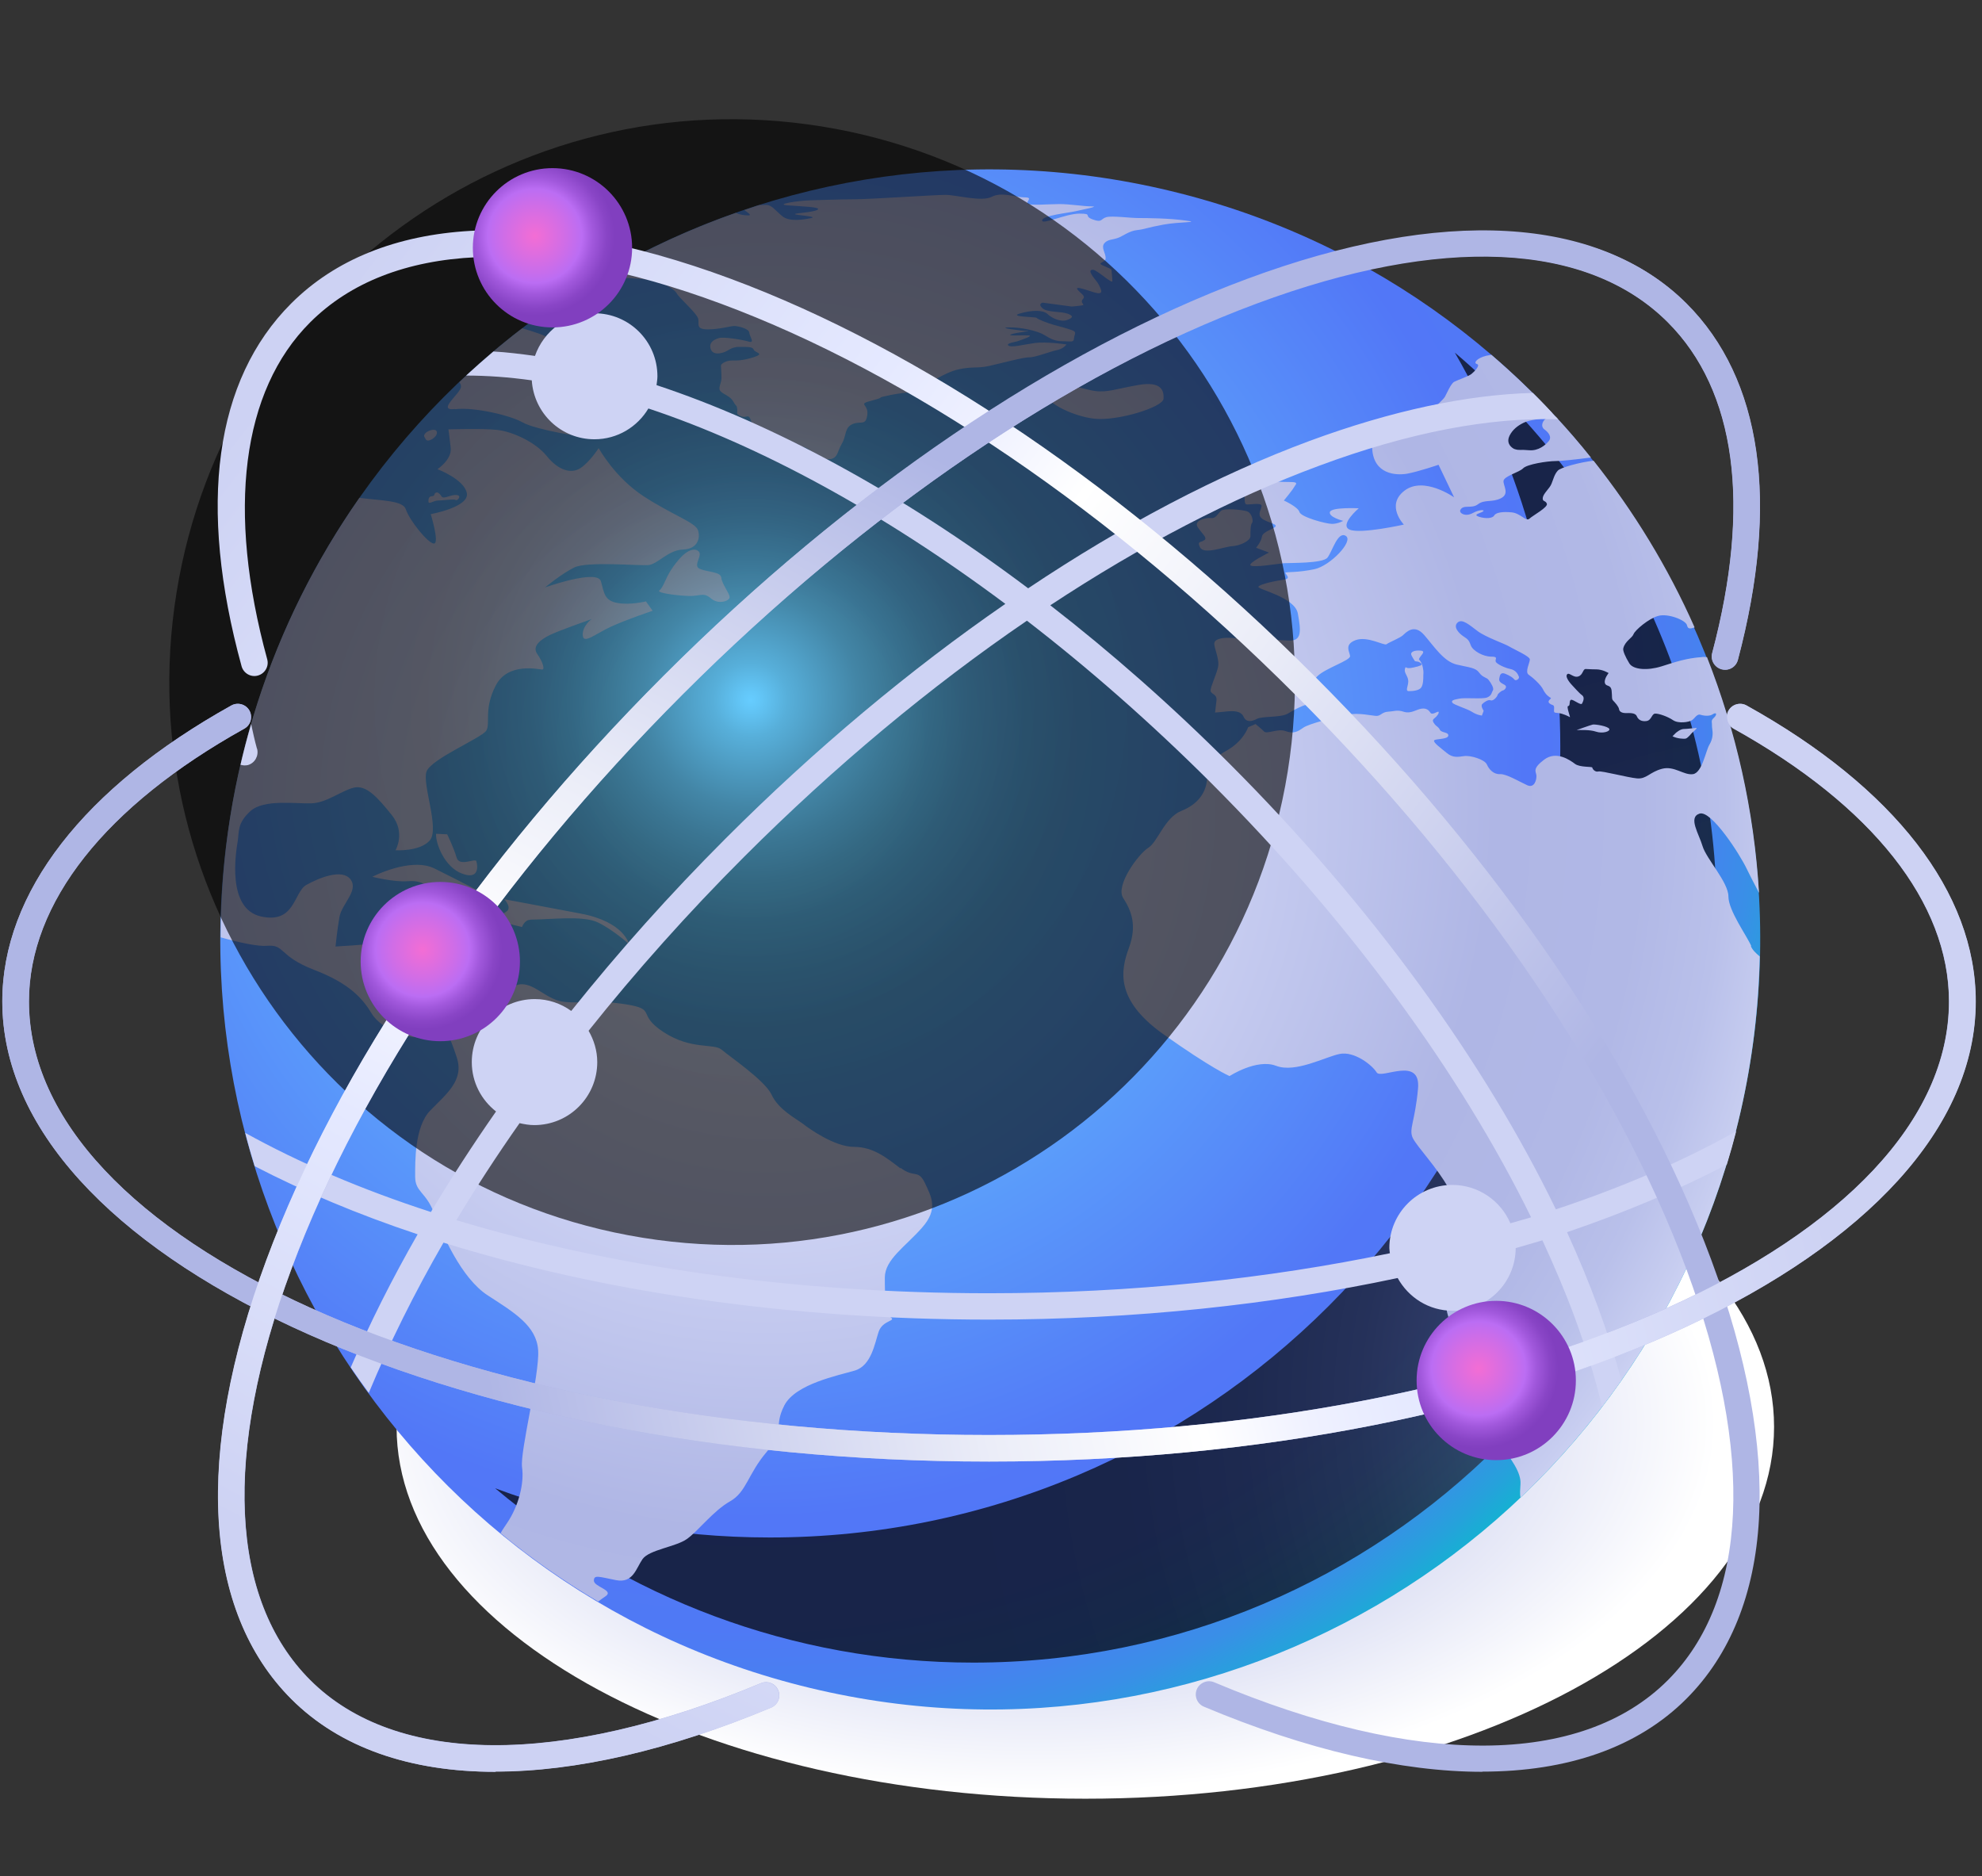
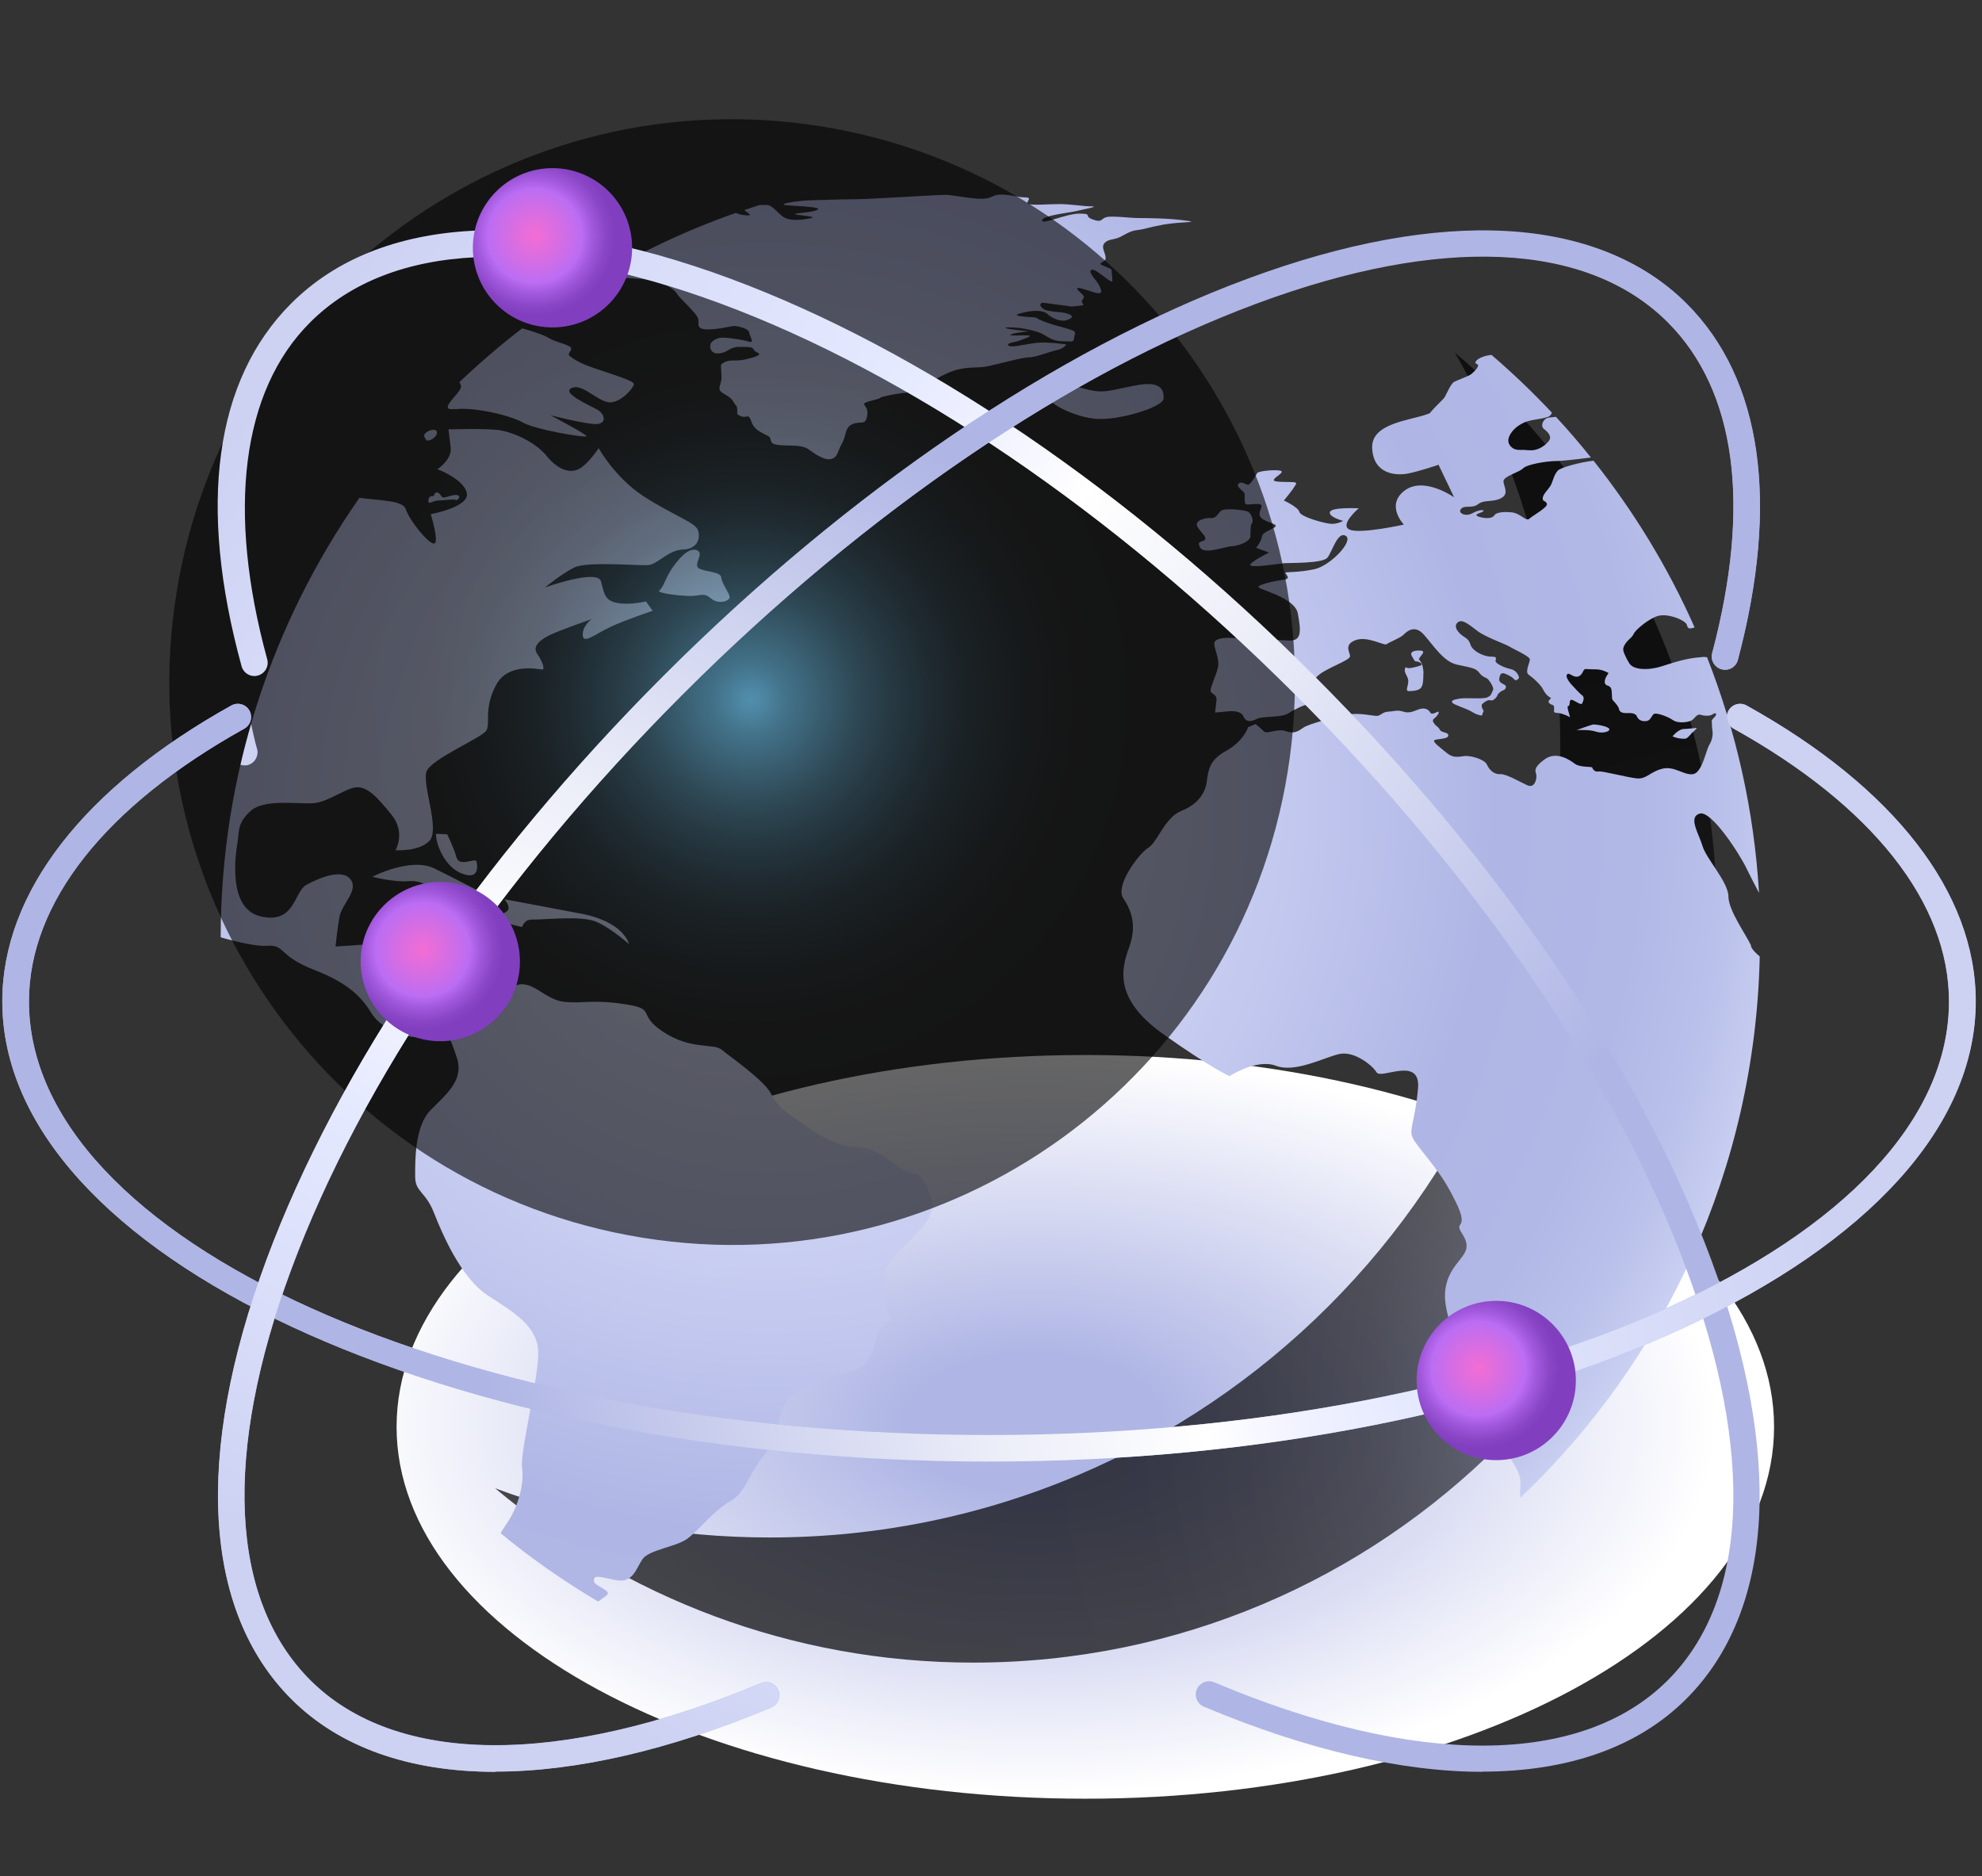
<svg xmlns="http://www.w3.org/2000/svg" width="112" height="106" viewBox="0 0 112 106" fill="none">
  <rect x="0" y="0" width="112" height="106" fill="#333333" stroke="none" />
  <g id="Group">
    <g id="Group_2">
      <path id="Vector" style="mix-blend-mode:multiply" d="M61.33 101.63C82.825 101.63 100.25 92.224 100.25 80.62C100.25 69.017 82.825 59.61 61.33 59.61C39.835 59.61 22.41 69.017 22.41 80.62C22.41 92.224 39.835 101.63 61.33 101.63Z" fill="url(#paint0_radial_0_986)" />
-       <path id="Vector_2" d="M98.249 63.265C103.873 39.908 89.499 16.414 66.142 10.789C42.785 5.165 19.291 19.539 13.667 42.896C8.042 66.253 22.417 89.747 45.773 95.371C69.13 100.996 92.624 86.621 98.249 63.265Z" fill="url(#paint1_radial_0_986)" />
      <path id="Vector_3" style="mix-blend-mode:color-dodge" opacity="0.7" d="M82.22 19.94C86 26.5 88.17 34.09 88.17 42.2C88.17 66.87 68.17 86.87 43.5 86.87C38.04 86.87 32.81 85.89 27.98 84.09C35.29 90.23 44.71 93.94 55 93.94C78.21 93.94 97.02 75.13 97.02 51.92C97.02 39.1 91.27 27.63 82.22 19.93V19.94Z" fill="url(#paint2_radial_0_986)" />
      <path id="Vector_4" d="M21.04 49.54C21.04 49.54 22.26 49.85 23.04 49.79C23.82 49.73 24.17 49.98 25.42 50.95C26.67 51.92 27.74 50.7 27.74 50.7C27.74 50.7 25.89 49.73 24.55 49.07C23.2 48.41 21.04 49.54 21.04 49.54ZM39.42 31.1C38.89 30.85 38.23 31.73 37.92 32.2C37.61 32.67 37.48 33.2 37.26 33.36C37.04 33.52 38.64 33.7 39.14 33.67C39.64 33.64 39.8 33.48 40.2 33.83C40.61 34.17 41.23 33.96 41.23 33.74C41.23 33.52 40.79 32.99 40.76 32.64C40.73 32.3 39.98 32.33 39.54 32.14C39.1 31.95 39.82 31.29 39.41 31.11L39.42 31.1ZM26.93 48.67C26.87 48.45 25.96 49.01 25.8 48.45C25.64 47.89 25.27 47.14 25.27 47.14L24.64 47.11C24.61 47.64 25.11 48.99 26.11 49.36C27.11 49.74 26.99 48.89 26.92 48.67H26.93ZM29.97 51.96C31.1 51.96 32.94 51.71 33.79 52.12C34.64 52.53 35.54 53.34 35.54 53.34C35.54 53.34 35.29 52.09 32.82 51.62C30.35 51.15 28.5 50.81 28.5 50.81C28.5 50.81 28.91 51.25 28.66 51.47C28.41 51.69 27.72 51.94 27.72 51.94L29.5 52.38C29.5 52.38 29.63 51.97 29.97 51.97V51.96ZM50.89 66.02C50.11 65.43 49.36 64.8 48.26 64.8C47.16 64.8 45.72 63.77 45.35 63.48C44.97 63.2 43.97 62.67 43.6 61.85C43.22 61.04 41.22 59.69 40.78 59.31C40.34 58.93 39.06 59.34 37.49 58.31C35.92 57.28 37.18 57.03 35.33 56.74C33.48 56.46 32.92 56.71 31.92 56.61C30.92 56.52 30.29 55.61 29.48 55.61C28.67 55.61 26.85 57.24 26.44 57.55C26.03 57.86 25.94 57.71 25.22 57.27C24.5 56.83 24 57.77 22.75 57.18C21.5 56.58 23.25 53.89 23.28 53.45C23.31 53.01 22.72 53.14 21.65 53.26C20.59 53.39 18.96 53.48 18.96 53.48C18.96 53.48 19.05 52.57 19.18 51.82C19.31 51.07 20.28 50.32 19.81 49.69C19.34 49.06 18.03 49.6 17.31 50C16.59 50.41 16.68 52.22 14.74 51.78C12.8 51.34 13.33 48.15 13.43 47.55C13.52 46.96 13.4 46.52 14.15 45.83C14.9 45.14 16.72 45.42 17.59 45.39C18.46 45.36 19.25 44.7 19.97 44.51C20.69 44.32 21.32 45.04 22.13 46.04C22.94 47.04 22.35 48.04 22.35 48.04C22.35 48.04 23.73 48.13 24.29 47.48C24.85 46.82 23.85 44.32 24.1 43.6C24.35 42.88 27.23 41.69 27.48 41.28C27.73 40.87 27.32 40.09 28.01 38.74C28.7 37.39 30.48 37.83 30.64 37.83C30.8 37.83 30.67 37.39 30.36 36.95C30.05 36.51 30.55 36.14 31.05 35.89C31.55 35.64 33.43 34.98 33.43 34.98C33.43 34.98 32.9 35.36 32.93 35.89C32.96 36.42 33.62 35.83 34.5 35.42C35.38 35.01 36.88 34.51 36.88 34.51L36.5 33.98C36.5 33.98 35.62 34.2 34.9 34.07C34.18 33.94 34.15 33.57 33.96 32.85C33.77 32.13 30.8 33.19 30.8 33.19C30.8 33.19 31.74 32.41 32.46 32.06C33.18 31.71 36.09 31.97 36.62 31.93C37.15 31.9 37.75 31.08 38.59 31.05C39.44 31.02 39.59 30.39 39.44 29.95C39.28 29.51 38 29.1 36.37 28.04C34.74 26.98 33.83 25.32 33.83 25.32C33.83 25.32 33.33 26.1 32.8 26.45C32.27 26.79 31.55 26.58 30.89 25.76C30.23 24.95 28.92 24.38 28.1 24.29C27.29 24.2 25.34 24.26 25.34 24.26C25.34 24.26 25.4 24.67 25.47 25.32C25.53 25.98 24.72 26.51 24.72 26.51C24.72 26.51 26.22 27.07 26.38 27.86C26.54 28.65 24.34 29.05 24.34 29.05C24.34 29.05 24.84 30.68 24.53 30.71C24.22 30.74 23.15 29.43 22.93 28.77C22.77 28.28 21.58 28.29 20.31 28.13C15.39 35.17 12.48 43.72 12.47 52.96C13.58 53.28 14.62 53.48 15.07 53.44C16.13 53.35 15.7 54 17.73 54.79C19.77 55.57 20.49 56.42 21.02 57.29C21.55 58.17 23.46 58.98 24.31 58.42C25.16 57.86 25.37 58.42 25.81 59.74C26.25 61.06 25.18 61.84 24.31 62.75C23.43 63.66 23.46 65.6 23.46 66.48C23.46 67.36 24.06 67.33 24.52 68.52C24.99 69.71 26.05 72.21 27.56 73.19C29.06 74.16 30.32 74.91 30.41 76.29C30.5 77.67 29.38 81.99 29.5 82.9C29.63 83.81 29.31 85.09 28.65 86.06C28.49 86.3 28.37 86.47 28.29 86.63C30.02 88.06 31.86 89.34 33.8 90.49C33.93 90.39 34.08 90.29 34.22 90.19C34.72 89.85 33.56 89.66 33.56 89.31C33.56 88.96 33.84 89.09 34.81 89.28C35.78 89.47 35.94 88.62 36.31 88.09C36.69 87.56 38.19 87.4 38.81 86.96C39.44 86.52 40.31 85.36 41.25 84.83C42.19 84.3 42.25 83.3 43.32 82.04C44.38 80.79 43.7 80.63 44.32 79.41C44.95 78.19 47.36 77.72 48.3 77.44C49.24 77.16 49.43 75.91 49.65 75.25C49.87 74.59 50.65 74.65 50.34 74.44C50.03 74.22 50 73.22 50 72.19C50 71.16 51.16 70.44 52.1 69.37C53.04 68.31 52.63 67.62 52.26 66.83C51.88 66.05 51.67 66.58 50.88 65.98L50.89 66.02ZM24.1 24.86C24.21 24.99 24.68 24.71 24.69 24.46C24.7 24.21 24.37 24.27 24.19 24.37C24.01 24.46 23.92 24.6 23.99 24.7C24.06 24.8 24 24.74 24.09 24.86H24.1ZM24.38 28.04C24.22 28.04 24.19 28.27 24.22 28.38C24.25 28.49 24.51 28.28 24.76 28.28C25.01 28.28 25.67 28.18 25.75 28.25C25.83 28.32 26.13 28.01 25.81 27.97C25.49 27.93 25.07 28.22 24.96 28.06C24.86 27.9 24.74 27.78 24.62 27.84C24.5 27.9 24.62 28.03 24.37 28.04H24.38ZM25.72 23.12C26.78 22.99 28.82 23.46 29.54 23.87C30.26 24.28 33.08 24.75 33.14 24.65C33.2 24.56 31.1 23.46 31.1 23.46C31.1 23.46 33.04 23.96 33.67 23.96C34.3 23.96 34.2 23.4 33.76 23.15C33.32 22.9 31.72 22.21 32.29 21.93C32.85 21.65 33.6 22.52 34.29 22.71C34.98 22.9 35.79 21.93 35.82 21.71C35.85 21.49 34.32 21.08 33.16 20.65C32.72 20.48 32.43 20.3 32.19 20.11C32.01 19.97 32.4 19.78 32.24 19.62C32.05 19.44 31.31 19.3 31.03 19.11C30.79 18.95 30.21 18.75 29.51 18.55C28.27 19.5 27.09 20.52 25.96 21.59C26.02 21.68 26.06 21.78 26.05 21.86C26.02 22.24 24.64 23.24 25.71 23.11L25.72 23.12ZM80.14 37.65C79.73 37.74 80.08 37.68 79.73 37.74C79.39 37.8 79.45 37.58 79.39 37.8C79.33 38.02 79.58 38.21 79.58 38.49C79.58 38.77 79.39 39.05 79.61 39.05C79.83 39.05 80.17 39.02 80.3 38.86C80.43 38.7 80.43 38.33 80.43 38.17C80.43 38.01 80.46 38.01 80.4 37.7C80.34 37.39 80.18 37.26 80.18 37.26C80.21 37.07 80.65 36.79 80.27 36.76C79.89 36.73 79.74 36.85 79.74 36.95C79.74 37.05 79.96 37.36 79.96 37.36L80.15 37.39C80.15 37.39 80.56 37.55 80.15 37.64L80.14 37.65ZM90.94 41.19C90.88 41.03 90.13 40.91 90 40.94C89.87 40.97 89.09 41.25 89.09 41.25C89.31 41.25 89.84 41.22 90.19 41.34C90.54 41.46 91 41.34 90.94 41.18V41.19ZM95.61 41.41C95.61 41.41 95.95 41.13 95.86 41.13C95.77 41.13 95.33 41.19 95.14 41.19C94.95 41.19 94.7 41.41 94.7 41.41L94.51 41.6C94.76 41.73 95.14 41.76 95.26 41.73C95.38 41.7 95.6 41.42 95.6 41.42L95.61 41.41ZM68.06 30.51C67.9 30.67 67.62 30.54 67.81 30.92C68.03 31.36 69.16 30.89 69.63 30.86C70.1 30.83 70.66 30.55 70.66 30.3C70.66 30.05 70.66 29.64 70.75 29.55C70.84 29.46 70.75 28.99 70.47 28.89C70.19 28.8 69.19 28.7 69 28.86C68.81 29.02 68.72 29.3 68.44 29.27C68.16 29.24 67.41 29.4 67.69 29.8C67.97 30.21 68.22 30.36 68.07 30.52L68.06 30.51ZM60.25 19.46C60.25 19.46 59.14 19.29 58.48 19.38C57.82 19.47 57.13 19.66 56.98 19.52C56.82 19.38 57.45 19.32 57.59 19.25C57.73 19.19 58.45 18.97 58.11 18.95C57.77 18.93 56.86 19 57.14 18.89C57.42 18.78 58.38 18.7 58.06 18.7C57.74 18.7 56.29 18.51 57 18.5C57.7 18.48 58.64 18.7 59 18.92C59.36 19.14 59.61 19.28 60.05 19.28C60.49 19.28 60.68 19.37 60.69 19.12C60.71 18.87 60.88 18.76 60.56 18.65C60.25 18.54 59.82 18.43 59.53 18.35C59.23 18.27 58.59 18.02 58.58 17.96C58.56 17.9 56.94 17.91 57.64 17.71C58.34 17.51 58.94 17.51 59.19 17.74C59.44 17.98 59.94 18.21 60.3 18.08C60.66 17.95 60.66 17.84 60.32 17.72C59.98 17.59 59.16 17.66 58.9 17.41C58.63 17.16 58.92 17.1 58.92 17.1L60.56 17.32C60.56 17.32 61.2 17.27 61.22 17.23C61.24 17.18 61.03 17.06 61.2 16.89C61.37 16.72 61.06 16.58 60.89 16.36C60.72 16.14 61.38 16.38 61.58 16.44C61.78 16.5 62.35 16.74 62.21 16.35C62.07 15.96 61.87 15.8 61.74 15.6C61.61 15.4 61.54 15.24 61.76 15.24C61.98 15.24 62.86 16.07 62.86 15.88C62.86 15.69 62.81 15.36 62.81 15.27C62.81 15.18 62.7 15.18 62.32 15C61.94 14.83 62.48 14.86 62.48 14.58C62.48 14.3 62.21 13.99 62.4 13.75C62.59 13.52 62.87 13.55 63.15 13.45C63.43 13.36 63.81 13.04 64.26 13C64.71 12.95 64.81 12.86 65.75 12.69C66.69 12.52 67.91 12.58 66.99 12.46C66.07 12.33 64.83 12.32 64.34 12.32C63.85 12.32 62.85 12.18 62.52 12.27C62.19 12.36 62.3 12.6 61.75 12.4C61.2 12.2 61.78 12.07 61 12.07C60.22 12.07 58.87 12.73 58.89 12.45C58.91 12.17 60.38 12.03 60.8 11.93C61.22 11.83 62.16 11.66 61.69 11.66C61.22 11.66 60.48 11.53 59.86 11.53C59.24 11.53 58.08 11.64 58.06 11.48C58.04 11.32 58.37 11.15 57.87 11.15C57.37 11.15 56.62 10.82 56.04 11.12C55.46 11.42 54.04 11.01 53.43 11.01C52.82 11.01 49.16 11.26 48.25 11.26C47.34 11.26 46.34 11.31 45.73 11.32C45.12 11.34 43.77 11.54 44.49 11.6C45.21 11.66 46.46 11.69 46.2 11.85C45.93 12.01 44.87 12.04 44.92 12.1C44.97 12.16 46.25 12.23 45.84 12.32C45.43 12.41 44.6 12.55 44.2 12.21C43.79 11.87 43.62 11.58 43.29 11.58C43.2 11.58 43.06 11.58 42.89 11.59C42.61 11.68 42.34 11.78 42.06 11.87C42.25 12.01 42.51 12.17 42.29 12.17C42.05 12.17 41.81 12.13 41.58 12.03C38.84 12.99 36.23 14.22 33.78 15.68C34.52 15.67 35.16 15.68 35.79 15.73C36.46 15.78 36.98 15.82 37.29 15.95C37.6 16.08 38.12 16.34 38.25 16.59C38.38 16.84 39.41 17.72 39.46 18.03C39.51 18.34 39.32 18.61 40.01 18.61C40.7 18.61 41.28 18.41 41.53 18.42C41.78 18.44 42.33 18.58 42.34 18.8C42.36 19.02 42.68 19.41 42.31 19.3C41.93 19.19 40.9 19.02 40.63 19.1C40.36 19.18 40.18 19.3 40.14 19.49C40.11 19.68 40.19 20.04 40.69 19.96C41.19 19.88 41.22 19.6 41.79 19.6C42.36 19.6 42.53 19.6 42.6 19.77C42.68 19.94 43.24 19.97 42.6 20.18C41.96 20.38 41.68 20.37 41.35 20.37C41.02 20.37 40.74 20.56 40.74 20.65C40.74 20.74 40.77 21.09 40.77 21.37C40.77 21.65 40.55 21.93 40.72 22.11C40.89 22.29 41.27 22.38 41.44 22.69C41.61 23 41.63 22.86 41.66 23.11C41.69 23.36 41.55 23.38 41.88 23.52C42.21 23.66 42.29 23.29 42.47 23.85C42.66 24.41 43.38 24.55 43.5 24.71C43.62 24.87 43.44 25.1 44.05 25.15C44.66 25.2 45.3 25.12 45.68 25.38C46.06 25.65 46.6 26.04 46.98 25.93C47.36 25.82 47.31 25.52 47.57 25.07C47.84 24.62 47.71 24.16 48.18 23.96C48.65 23.76 48.92 24.09 49.01 23.44C49.1 22.8 48.4 22.86 49.28 22.63C50.16 22.4 49.34 22.52 50.31 22.32C51.28 22.12 51.99 22.18 52.11 21.98C52.24 21.78 53.39 21.04 54.16 20.87C54.93 20.7 55.24 20.82 55.88 20.68C56.52 20.54 57.84 20.18 58.15 20.19C58.46 20.21 59.37 19.85 59.73 19.78C60.09 19.71 60.26 19.47 60.26 19.47L60.25 19.46ZM65.75 22.53C65.78 22.06 65.62 21.53 64.34 21.75C63.06 21.97 62.59 22.19 61.87 22.09C61.15 22 59.99 21.43 59.24 22.09C58.69 22.57 60.56 23.53 61.87 23.66C63.19 23.79 65.72 23 65.75 22.53ZM98.96 53.45C98.71 52.87 97.67 51.45 97.67 50.65C97.67 49.85 96.42 48.52 96.21 47.81C96 47.1 95.38 46.18 96.04 45.97C96.71 45.76 98.34 48.31 98.71 49.1C98.83 49.36 99.1 49.87 99.4 50.45C99.12 45.77 98.1 41.3 96.46 37.13C96.35 37.12 96.24 37.11 96.14 37.13C95.29 37.19 94.68 37.4 93.89 37.65C93.09 37.9 92.29 37.84 92.07 37.48C91.85 37.12 91.69 36.76 91.73 36.63C91.83 36.22 92.23 36.05 92.31 35.83C92.39 35.61 93.16 34.95 93.7 34.8C94.25 34.64 95.27 35.04 95.33 35.33C95.38 35.57 95.54 35.52 95.76 35.45C94.26 32.06 92.33 28.9 90.05 26.03C89.25 26.12 88.18 26.42 88.03 26.59C87.83 26.81 87.78 27.08 87.67 27.34C87.56 27.61 87.22 27.87 87.18 28.12C87.15 28.37 87.34 28.26 87.41 28.46C87.49 28.66 86.61 29.13 86.42 29.31C86.23 29.48 85.92 29 85.43 28.95C84.94 28.9 84.54 28.95 84.44 29.12C84.35 29.29 83.97 29.32 83.58 29.2C83.19 29.07 83.66 29 83.8 28.9C83.94 28.81 83.64 28.76 83.22 28.99C82.8 29.22 82.44 28.99 82.52 28.82C82.68 28.48 83.16 28.77 83.52 28.49C83.88 28.21 84.33 28.4 84.82 28.15C85.31 27.9 84.95 27.46 84.96 27.18C84.98 26.9 85.85 26.69 86.07 26.46C86.29 26.23 87.43 26.05 87.92 26.05C88.22 26.05 89.08 25.96 89.9 25.85C89.27 25.06 88.61 24.29 87.92 23.55C87.66 23.59 87.44 23.57 87.32 23.68C87.16 23.82 87.05 24.1 87.27 24.26C87.49 24.42 87.71 24.68 87.52 24.92C87.33 25.15 86.94 25.48 86.42 25.44C85.9 25.39 85.86 25.46 85.61 25.38L85.55 25.36C85.3 25.22 85.13 24.97 85.3 24.62C85.47 24.28 85.75 24.06 86.07 23.9C86.38 23.74 86.85 23.7 87.09 23.65C87.32 23.6 87.62 23.56 87.67 23.37C87.67 23.35 87.69 23.34 87.7 23.32C86.62 22.17 85.48 21.08 84.28 20.05C84.19 20.06 84.11 20.08 83.99 20.1C83.46 20.23 83.24 20.51 83.46 20.57C83.68 20.63 83.3 21.01 83.15 21.13C82.99 21.26 82.37 21.47 82.18 21.57C81.99 21.67 81.77 22.2 81.65 22.42C81.55 22.59 81.12 22.94 80.79 23.35C80.76 23.36 80.74 23.37 80.71 23.38C79.75 23.76 77.45 23.88 77.54 25.34C77.62 26.8 78.88 26.88 79.54 26.76C80.21 26.63 81.29 26.26 81.29 26.26L82.17 28.1C82.17 28.1 80.46 26.89 79.37 27.72C78.28 28.55 79.33 29.64 79.33 29.64C79.33 29.64 76.91 30.18 76.28 29.93C75.65 29.68 76.78 28.72 76.78 28.72C76.78 28.72 75.24 28.64 75.15 28.93C75.07 29.22 75.9 29.43 75.9 29.43C75.9 29.43 75.61 29.6 75.27 29.6C74.93 29.6 73.52 29.22 73.43 28.93C73.35 28.64 72.55 28.28 72.55 28.28C72.55 28.28 73.03 27.7 73.11 27.55C73.19 27.4 73.32 27.32 73.19 27.26C73.06 27.2 71.98 27.28 71.98 27.13C71.98 26.98 72.5 26.75 72.42 26.63C72.34 26.5 71.13 26.59 71.04 26.73C70.96 26.88 70.71 27.31 70.56 27.38C70.41 27.44 70.2 27.15 70 27.32C69.79 27.49 70.31 27.76 70.33 27.88C70.35 28 70.29 28.42 70.41 28.49C70.54 28.55 71.31 28.36 71.29 28.59C71.27 28.82 71.04 29.05 71.29 29.28C71.54 29.51 72.17 29.59 72.08 29.74C72 29.89 71.35 30.03 71.31 30.32C71.27 30.61 70.98 30.95 70.98 30.95L71.71 31.22C71.71 31.22 70.48 31.83 70.67 31.95C70.86 32.08 72.24 31.85 72.57 31.82C72.9 31.8 74.74 31.84 75.01 31.51C75.28 31.18 75.59 29.99 76.05 30.28C76.51 30.57 75.17 31.97 74.28 32.16C73.38 32.35 72.76 32.31 72.65 32.35C72.55 32.39 73.03 32.68 72.57 32.75C72.11 32.81 71.19 33 71.11 33.15C71.03 33.3 73.18 33.73 73.34 34.67C73.51 35.61 73.59 36.24 72.82 36.19C72.05 36.15 69.94 36.06 69.54 36.04C69.14 36.02 68.66 36.08 68.62 36.33C68.58 36.58 68.93 37.23 68.83 37.69C68.73 38.15 68.39 38.82 68.41 39.03C68.43 39.24 68.79 39.2 68.74 39.59C68.7 39.99 68.66 40.26 68.66 40.26C68.66 40.26 68.93 40.24 69.31 40.2C69.69 40.16 70.12 40.16 70.27 40.49C70.42 40.82 70.71 40.78 71.02 40.62C71.33 40.45 72.4 40.56 72.79 40.31C73.19 40.06 73.62 39.87 73.77 39.83C73.92 39.79 74.31 39.29 74.35 39.12C74.39 38.95 73.97 38.66 74.45 38.2C74.93 37.74 76.31 37.32 76.29 37.07C76.27 36.82 75.94 36.42 76.6 36.17C77.27 35.92 78.23 36.5 78.35 36.4C78.48 36.3 79.1 36.05 79.27 35.9C79.44 35.75 79.9 35.21 80.48 35.88C81.06 36.55 81.59 37.38 82.32 37.55C83.05 37.72 83.38 37.72 83.59 38.01C83.8 38.3 84.01 38.26 84.13 38.43C84.26 38.6 84.44 38.89 84.36 39.01C84.28 39.14 84.3 39.3 84.03 39.41C83.76 39.51 82.82 39.41 82.49 39.47C82.16 39.53 81.99 39.57 82.07 39.7C82.15 39.83 82.88 40.03 83.18 40.22C83.47 40.41 83.74 40.43 83.74 40.43L83.84 40.16C83.84 40.16 83.65 39.89 83.76 39.78C83.86 39.68 84.09 39.51 84.24 39.57C84.39 39.63 84.62 39.34 84.62 39.28C84.62 39.22 84.83 39.03 84.93 39.01C85.03 38.99 85.2 38.8 85.03 38.7C84.86 38.6 84.69 38.54 84.72 38.35C84.75 38.15 84.8 37.96 85.06 38.07C85.32 38.17 85.52 38.31 85.58 38.4C85.64 38.49 85.88 38.37 85.83 38.23C85.78 38.09 85.65 37.86 85.35 37.8C85.05 37.74 84.57 37.52 84.52 37.38C84.47 37.24 84.7 37.1 84.26 37.1C83.82 37.1 83.23 36.78 83.11 36.46C83 36.15 82.93 36.11 82.69 35.95C82.45 35.79 82.1 35.43 82.36 35.18C82.62 34.93 83.03 35.31 83.5 35.66C83.97 36.01 85.03 36.37 85.29 36.53C85.55 36.69 86.45 37.08 86.45 37.26C86.45 37.44 86.16 37.97 86.38 38.12C86.6 38.27 87.08 38.69 87.21 38.98C87.35 39.26 87.55 39.39 87.63 39.43C87.7 39.47 87.4 39.59 87.55 39.73C87.7 39.88 87.84 39.77 87.82 40.03C87.8 40.29 87.81 40.26 88.07 40.29C88.33 40.32 88.65 40.48 88.71 40.52C88.76 40.56 88.49 39.89 88.62 39.89C88.75 39.89 88.65 39.57 88.78 39.54C88.91 39.51 89.33 39.88 89.4 39.75C89.47 39.62 89.56 39.4 89.4 39.28C89.24 39.17 88.97 38.85 88.87 38.75C88.77 38.65 88.43 38.27 88.55 38.11C88.66 37.95 88.91 38.32 89.19 38.22C89.46 38.13 89.44 37.8 89.6 37.8C89.76 37.8 89.83 37.82 90.2 37.82C90.57 37.82 90.9 38.03 90.9 38.03C90.9 38.03 90.63 38.36 90.69 38.59C90.75 38.82 91.02 38.65 91.07 39.02C91.11 39.39 91.06 39.49 91.16 39.59C91.26 39.69 91.47 39.92 91.49 40.07C91.51 40.22 91.67 40.29 91.87 40.29C92.07 40.29 92.4 40.26 92.49 40.46C92.57 40.66 92.75 40.78 93.04 40.74C93.33 40.7 93.33 40.33 93.53 40.32C93.73 40.31 94.23 40.48 94.54 40.69C94.85 40.9 95.44 40.8 95.6 40.7C95.77 40.6 95.88 40.31 96.11 40.39C96.34 40.46 96.63 40.46 96.76 40.37C96.89 40.28 97.02 40.27 96.96 40.41C96.9 40.56 96.71 40.61 96.73 40.79C96.75 40.97 96.73 41.03 96.76 41.21C96.79 41.39 96.81 41.72 96.6 42.07C96.39 42.41 96.19 43.66 95.67 43.74C95.15 43.82 94.61 43.25 93.91 43.44C93.21 43.63 93.04 44.03 92.5 43.98C91.96 43.93 90.51 43.54 90.32 43.59C90.13 43.64 89.98 43.44 89.98 43.37C89.98 43.3 89.28 43.37 89 43.16C88.72 42.95 87.95 42.4 87.26 42.92C86.57 43.44 86.8 43.59 86.82 43.81C86.84 44.03 86.72 44.55 86.31 44.37C85.9 44.19 85.13 43.72 84.77 43.74C84.4 43.76 84.14 43.47 84.02 43.19C83.89 42.91 83.1 42.67 82.74 42.72C82.37 42.77 82.1 42.83 81.75 42.54C81.4 42.25 80.99 41.96 81.04 41.84C81.09 41.73 81.81 41.79 81.84 41.57C81.87 41.35 81.47 41.42 81.37 41.24C81.27 41.05 81.19 41.06 81.09 40.94C80.99 40.81 80.9 40.7 81.05 40.59C81.2 40.48 81.34 40.28 81.29 40.22C81.24 40.17 80.94 40.42 80.84 40.28C80.75 40.14 80.62 40 80.33 40.04C80.04 40.08 79.74 40.34 79.34 40.22C78.94 40.09 78.81 40.19 78.45 40.21C78.09 40.23 78.03 40.45 77.79 40.45C77.55 40.45 76.78 40.25 76.13 40.38C75.48 40.51 73.96 40.89 73.64 41.12C73.32 41.35 73.09 41.47 72.65 41.31C72.21 41.14 71.6 41.5 71.43 41.33C71.26 41.16 70.95 40.91 70.95 40.91L70.53 41.09C70.53 41.09 70.28 41.88 69.28 42.43C68.28 42.97 68.28 43.6 68.19 44.18C68.11 44.76 67.73 45.43 66.77 45.81C65.81 46.19 65.43 47.56 64.89 47.9C64.35 48.23 63.01 50.03 63.47 50.74C63.93 51.45 64.26 52.28 63.8 53.54C63.34 54.79 62.97 56.46 65.72 58.42C68.48 60.38 69.48 60.8 69.48 60.8C69.48 60.8 71.02 59.8 72.11 60.22C73.2 60.64 74.87 59.72 75.7 59.55C76.53 59.38 77.54 60.18 77.79 60.59C78.04 61.01 80.3 59.63 80.13 61.51C79.96 63.39 79.59 63.81 79.84 64.31C80.09 64.81 81.22 65.98 81.84 67.11C82.47 68.24 82.76 68.91 82.51 69.2C82.26 69.49 83.05 69.95 82.84 70.62C82.63 71.29 81.38 71.91 81.71 73.83C82.04 75.75 83.13 76.33 83.42 77.88C83.71 79.42 83.46 79.97 84.46 81.22C85.46 82.47 85.96 83.22 85.92 83.85C85.9 84.15 85.88 84.41 85.92 84.62C94.05 76.9 99.18 66.07 99.44 54.04C99.21 53.85 99.02 53.66 98.94 53.46L98.96 53.45Z" fill="url(#paint3_radial_0_986)" />
      <path id="Vector_5" style="mix-blend-mode:color-dodge" opacity="0.6" d="M72.768 43.585C75.555 26.245 63.757 9.929 46.417 7.142C29.076 4.355 12.76 16.153 9.974 33.493C7.187 50.834 18.985 67.15 36.325 69.936C53.665 72.723 69.981 60.925 72.768 43.585Z" fill="url(#paint4_radial_0_986)" />
    </g>
    <path id="Vector_6" d="M55.88 82.58C25.14 82.58 0.13 70.92 0.13 56.58C0.13 50.44 4.73 44.51 13.07 39.86C13.43 39.66 13.89 39.79 14.09 40.15C14.29 40.51 14.16 40.97 13.8 41.17C5.95 45.54 1.63 51.01 1.63 56.58C1.63 70.09 25.97 81.08 55.88 81.08C85.79 81.08 110.13 70.09 110.13 56.58C110.13 51.01 105.81 45.54 97.96 41.17C97.6 40.97 97.47 40.51 97.67 40.15C97.87 39.79 98.33 39.66 98.69 39.86C107.04 44.5 111.64 50.44 111.64 56.58C111.64 70.92 86.63 82.58 55.89 82.58H55.88Z" fill="#AFB6E5" />
    <g id="Group_3" style="mix-blend-mode:multiply">
-       <path id="Vector_7" d="M98.09 63.93C95.13 65.59 91.72 67.07 87.92 68.33C83.94 60.12 77.64 51.31 69.48 43.15C66.18 39.85 62.78 36.86 59.35 34.2C64.46 30.83 69.59 28.15 74.53 26.32C79.61 24.43 84.17 23.57 88.05 23.69C87.58 23.18 87.11 22.68 86.62 22.2C82.89 22.3 78.65 23.2 74.01 24.91C68.83 26.83 63.45 29.66 58.1 33.24C50.91 27.84 43.66 23.93 37.1 21.76C37.12 21.59 37.15 21.43 37.15 21.26C37.15 19.29 35.56 17.7 33.59 17.7C32.03 17.7 30.72 18.71 30.23 20.11C29.43 20 28.64 19.9 27.88 19.86C27.36 20.3 26.84 20.76 26.34 21.22C27.52 21.22 28.76 21.31 30.05 21.49C30.17 23.35 31.7 24.82 33.59 24.82C34.89 24.82 36.02 24.12 36.64 23.08C42.9 25.16 49.86 28.93 56.81 34.12C51.42 37.84 46.07 42.31 41.02 47.36C37.86 50.52 34.94 53.79 32.28 57.12C31.7 56.7 30.99 56.45 30.22 56.45C28.25 56.45 26.66 58.05 26.66 60.01C26.66 61.15 27.2 62.15 28.03 62.8C26.71 64.69 25.48 66.59 24.35 68.48C20.43 67.21 16.91 65.7 13.86 64.01C14.02 64.64 14.2 65.27 14.39 65.89C17.15 67.32 20.23 68.62 23.6 69.74C22.15 72.27 20.89 74.78 19.82 77.26C20.15 77.75 20.49 78.23 20.84 78.7C22 75.91 23.41 73.07 25.06 70.21C33.9 72.96 44.5 74.56 55.9 74.56C64.13 74.56 71.94 73.71 78.98 72.21C79.59 73.31 80.74 74.06 82.09 74.06C84.05 74.06 85.64 72.48 85.65 70.52C86.15 70.37 86.67 70.23 87.16 70.08C87.82 71.51 88.43 72.94 88.95 74.34C89.61 76.12 90.13 77.83 90.53 79.47C90.9 78.98 91.26 78.48 91.62 77.98C90.9 75.31 89.87 72.51 88.55 69.62C91.85 68.5 94.87 67.22 97.58 65.8C97.77 65.18 97.95 64.55 98.11 63.92L98.09 63.93ZM85.35 69.12C84.81 67.85 83.54 66.95 82.07 66.95C80.1 66.95 78.51 68.55 78.51 70.51C78.51 70.61 78.53 70.71 78.54 70.81C71.64 72.25 63.97 73.07 55.88 73.07C44.76 73.07 34.41 71.55 25.79 68.94C26.89 67.11 28.08 65.28 29.36 63.46C29.63 63.52 29.9 63.57 30.19 63.57C32.16 63.57 33.75 61.98 33.75 60.01C33.75 59.36 33.56 58.76 33.26 58.24C35.93 54.89 38.87 51.59 42.05 48.41C47.16 43.3 52.58 38.79 58.03 35.07C61.53 37.77 65.02 40.83 68.41 44.21C76.21 52.01 82.48 60.55 86.52 68.78C86.14 68.9 85.73 69 85.34 69.12H85.35Z" fill="#CED3F4" />
      <path id="Vector_8" d="M14.52 42.3C14.39 41.83 14.29 41.37 14.19 40.91C13.97 41.67 13.77 42.43 13.59 43.21C13.72 43.25 13.86 43.26 14 43.23C14.4 43.12 14.63 42.71 14.53 42.31L14.52 42.3Z" fill="#CED3F4" />
    </g>
    <path id="Vector_9" d="M83.77 100.11C79.21 100.11 73.86 98.88 68.03 96.43C67.65 96.27 67.47 95.83 67.63 95.45C67.79 95.07 68.24 94.89 68.61 95.05C80.02 99.86 89.36 99.82 94.24 94.94C98.79 90.39 99.17 82.14 95.3 71.72C91.36 61.1 83.52 49.57 73.2 39.26C62.89 28.95 51.36 21.1 40.74 17.16C30.31 13.29 22.07 13.67 17.52 18.22C13.66 22.08 12.8 28.84 15.1 37.25C15.21 37.65 14.97 38.06 14.57 38.17C14.17 38.28 13.76 38.04 13.65 37.64C11.16 28.55 12.13 21.47 16.45 17.15C21.44 12.16 30.25 11.66 41.26 15.74C52.08 19.75 63.8 27.72 74.26 38.18C84.72 48.64 92.69 60.36 96.7 71.18C100.78 82.19 100.28 91 95.29 95.99C92.55 98.73 88.59 100.1 83.76 100.1L83.77 100.11Z" fill="url(#paint5_linear_0_986)" />
    <path id="Vector_10" d="M28 100.11C23.17 100.11 19.21 98.74 16.47 96C11.48 91.01 10.98 82.2 15.06 71.19C19.07 60.37 27.04 48.65 37.5 38.19C59.24 16.45 85.17 7.02 95.31 17.15C99.57 21.41 100.57 28.37 98.21 37.28C98.1 37.68 97.7 37.92 97.29 37.81C96.89 37.7 96.65 37.29 96.76 36.89C98.98 28.52 98.11 22.06 94.25 18.2C84.7 8.65 59.72 18.09 38.57 39.24C28.26 49.55 20.41 61.08 16.47 71.7C12.6 82.13 12.98 90.37 17.53 94.92C22.38 99.77 31.66 99.83 43 95.1C43.38 94.94 43.82 95.12 43.98 95.5C44.14 95.88 43.96 96.32 43.58 96.48C37.82 98.89 32.53 100.09 28.01 100.09L28 100.11Z" fill="#AFB6E5" />
    <path id="Vector_11" d="M55.88 82.58C25.14 82.58 0.13 70.92 0.13 56.58C0.13 50.44 4.73 44.51 13.08 39.86C13.44 39.66 13.9 39.79 14.1 40.15C14.3 40.51 14.17 40.97 13.81 41.17C5.96 45.54 1.64 51.01 1.64 56.58C1.64 70.09 25.98 81.08 55.89 81.08C85.8 81.08 110.14 70.09 110.14 56.58C110.14 51.01 105.82 45.54 97.97 41.17C97.61 40.97 97.48 40.51 97.68 40.15C97.88 39.79 98.34 39.66 98.7 39.86C107.05 44.5 111.65 50.44 111.65 56.58C111.65 70.92 86.64 82.58 55.9 82.58H55.88Z" fill="url(#paint6_linear_0_986)" />
    <path id="Vector_12" d="M27.99 100.11C23.16 100.11 19.2 98.74 16.46 96C11.47 91.01 10.97 82.2 15.05 71.19C19.06 60.37 27.03 48.65 37.49 38.19C47.95 27.73 59.67 19.76 70.49 15.75C81.5 11.67 90.31 12.17 95.3 17.16C99.56 21.42 100.56 28.38 98.2 37.29C98.1 37.69 97.69 37.93 97.28 37.82C96.88 37.71 96.64 37.3 96.75 36.9C98.97 28.53 98.1 22.07 94.24 18.21C89.69 13.66 81.44 13.28 71.02 17.15C60.4 21.09 48.87 28.93 38.56 39.25C28.25 49.57 20.4 61.09 16.46 71.71C12.59 82.14 12.97 90.38 17.52 94.93C22.37 99.78 31.65 99.84 42.99 95.11C43.37 94.95 43.81 95.13 43.97 95.51C44.13 95.89 43.95 96.33 43.57 96.49C37.81 98.9 32.52 100.1 28 100.1L27.99 100.11Z" fill="url(#paint7_linear_0_986)" />
    <path id="Vector_13" d="M24.88 58.83C27.365 58.83 29.38 56.815 29.38 54.33C29.38 51.845 27.365 49.83 24.88 49.83C22.395 49.83 20.38 51.845 20.38 54.33C20.38 56.815 22.395 58.83 24.88 58.83Z" fill="url(#paint8_radial_0_986)" />
    <path id="Vector_14" d="M84.55 82.5C87.035 82.5 89.05 80.485 89.05 78C89.05 75.515 87.035 73.5 84.55 73.5C82.064 73.5 80.05 75.515 80.05 78C80.05 80.485 82.064 82.5 84.55 82.5Z" fill="url(#paint9_radial_0_986)" />
    <path id="Vector_15" d="M31.22 18.5C33.705 18.5 35.72 16.485 35.72 14C35.72 11.515 33.705 9.5 31.22 9.5C28.734 9.5 26.72 11.515 26.72 14C26.72 16.485 28.734 18.5 31.22 18.5Z" fill="url(#paint10_radial_0_986)" />
  </g>
  <defs>
    <radialGradient id="paint0_radial_0_986" cx="0" cy="0" r="1" gradientUnits="userSpaceOnUse" gradientTransform="translate(58.373 80.409) scale(38.845 21.014)">
      <stop offset="0.19" stop-color="#AFB6E5" />
      <stop offset="1" stop-color="white" />
    </radialGradient>
    <radialGradient id="paint1_radial_0_986" cx="0" cy="0" r="1" gradientUnits="userSpaceOnUse" gradientTransform="translate(42.452 42.062) scale(62.53)">
      <stop offset="0.14" stop-color="#66CCFF" />
      <stop offset="0.7" stop-color="#5277F7" />
      <stop offset="0.8" stop-color="#4F79F5" />
      <stop offset="0.86" stop-color="#4781F0" />
      <stop offset="0.91" stop-color="#398FE7" />
      <stop offset="0.95" stop-color="#25A2DB" />
      <stop offset="0.99" stop-color="#0BBBCC" />
      <stop offset="1" stop-color="#00C7C5" />
    </radialGradient>
    <radialGradient id="paint2_radial_0_986" cx="0" cy="0" r="1" gradientUnits="userSpaceOnUse" gradientTransform="translate(102.45 79.34) scale(51.35 51.35)">
      <stop stop-color="#AFB6E5" />
      <stop offset="0.07" stop-color="#8C92B8" />
      <stop offset="0.14" stop-color="#6C708D" />
      <stop offset="0.22" stop-color="#4E5267" />
      <stop offset="0.31" stop-color="#363847" />
      <stop offset="0.4" stop-color="#22232D" />
      <stop offset="0.5" stop-color="#131318" />
      <stop offset="0.62" stop-color="#08080A" />
      <stop offset="0.76" stop-color="#010102" />
      <stop offset="1" />
    </radialGradient>
    <radialGradient id="paint3_radial_0_986" cx="0" cy="0" r="1" gradientUnits="userSpaceOnUse" gradientTransform="translate(43.35 45.48) scale(58.86 58.86)">
      <stop offset="0.14" stop-color="#E5E9FF" />
      <stop offset="0.7" stop-color="#AFB6E5" />
      <stop offset="0.84" stop-color="#B1B8E6" />
      <stop offset="0.92" stop-color="#B9C0EA" />
      <stop offset="0.98" stop-color="#C7CDF0" />
      <stop offset="1" stop-color="#CED3F4" />
    </radialGradient>
    <radialGradient id="paint4_radial_0_986" cx="0" cy="0" r="1" gradientUnits="userSpaceOnUse" gradientTransform="translate(42.419 39.538) scale(23.25)">
      <stop stop-color="#66CCFF" />
      <stop offset="0.02" stop-color="#61C3F4" />
      <stop offset="0.09" stop-color="#4D9BC1" />
      <stop offset="0.18" stop-color="#3B7693" />
      <stop offset="0.26" stop-color="#2B566B" />
      <stop offset="0.35" stop-color="#1D3B4A" />
      <stop offset="0.44" stop-color="#12252F" />
      <stop offset="0.54" stop-color="#0A141A" />
      <stop offset="0.66" stop-color="#04090B" />
      <stop offset="0.79" stop-color="#010202" />
      <stop offset="1" />
    </radialGradient>
    <linearGradient id="paint5_linear_0_986" x1="14.08" y1="23.07" x2="100.83" y2="89.32" gradientUnits="userSpaceOnUse">
      <stop stop-color="#CDD2F3" />
      <stop offset="0.25" stop-color="#E5E9FF" />
      <stop offset="0.31" stop-color="#EFF1FF" />
      <stop offset="0.37" stop-color="white" />
      <stop offset="0.49" stop-color="#EBEDF8" />
      <stop offset="0.72" stop-color="#B8BEE8" />
      <stop offset="0.76" stop-color="#AFB6E5" />
      <stop offset="0.91" stop-color="#AFB6E5" />
      <stop offset="1" stop-color="#AFB6E5" />
    </linearGradient>
    <linearGradient id="paint6_linear_0_986" x1="98.37" y1="47.93" x2="1.12" y2="70.43" gradientUnits="userSpaceOnUse">
      <stop stop-color="#CDD2F3" />
      <stop offset="0.25" stop-color="#E5E9FF" />
      <stop offset="0.31" stop-color="#EFF1FF" />
      <stop offset="0.37" stop-color="white" />
      <stop offset="0.49" stop-color="#EBEDF8" />
      <stop offset="0.72" stop-color="#B8BEE8" />
      <stop offset="0.76" stop-color="#AFB6E5" />
      <stop offset="0.91" stop-color="#AFB6E5" />
      <stop offset="1" stop-color="#AFB6E5" />
    </linearGradient>
    <linearGradient id="paint7_linear_0_986" x1="33.71" y1="96.9" x2="77.96" y2="13.4" gradientUnits="userSpaceOnUse">
      <stop stop-color="#CDD2F3" />
      <stop offset="0.25" stop-color="#E5E9FF" />
      <stop offset="0.31" stop-color="#EFF1FF" />
      <stop offset="0.37" stop-color="white" />
      <stop offset="0.49" stop-color="#EBEDF8" />
      <stop offset="0.72" stop-color="#B8BEE8" />
      <stop offset="0.76" stop-color="#AFB6E5" />
      <stop offset="0.91" stop-color="#AFB6E5" />
      <stop offset="1" stop-color="#AFB6E5" />
    </linearGradient>
    <radialGradient id="paint8_radial_0_986" cx="0" cy="0" r="1" gradientUnits="userSpaceOnUse" gradientTransform="translate(23.88 53.66) scale(4.5)">
      <stop stop-color="#F36DD4" />
      <stop offset="0.39" stop-color="#CF6DE7" />
      <stop offset="0.59" stop-color="#BB6DF3" />
      <stop offset="0.73" stop-color="#A158DC" />
      <stop offset="0.9" stop-color="#8945C6" />
      <stop offset="1" stop-color="#813FBF" />
    </radialGradient>
    <radialGradient id="paint9_radial_0_986" cx="0" cy="0" r="1" gradientUnits="userSpaceOnUse" gradientTransform="translate(83.55 77.33) scale(4.5)">
      <stop stop-color="#F36DD4" />
      <stop offset="0.39" stop-color="#CF6DE7" />
      <stop offset="0.59" stop-color="#BB6DF3" />
      <stop offset="0.73" stop-color="#A158DC" />
      <stop offset="0.9" stop-color="#8945C6" />
      <stop offset="1" stop-color="#813FBF" />
    </radialGradient>
    <radialGradient id="paint10_radial_0_986" cx="0" cy="0" r="1" gradientUnits="userSpaceOnUse" gradientTransform="translate(30.22 13.33) scale(4.5)">
      <stop stop-color="#F36DD4" />
      <stop offset="0.39" stop-color="#CF6DE7" />
      <stop offset="0.59" stop-color="#BB6DF3" />
      <stop offset="0.73" stop-color="#A158DC" />
      <stop offset="0.9" stop-color="#8945C6" />
      <stop offset="1" stop-color="#813FBF" />
    </radialGradient>
  </defs>
</svg>